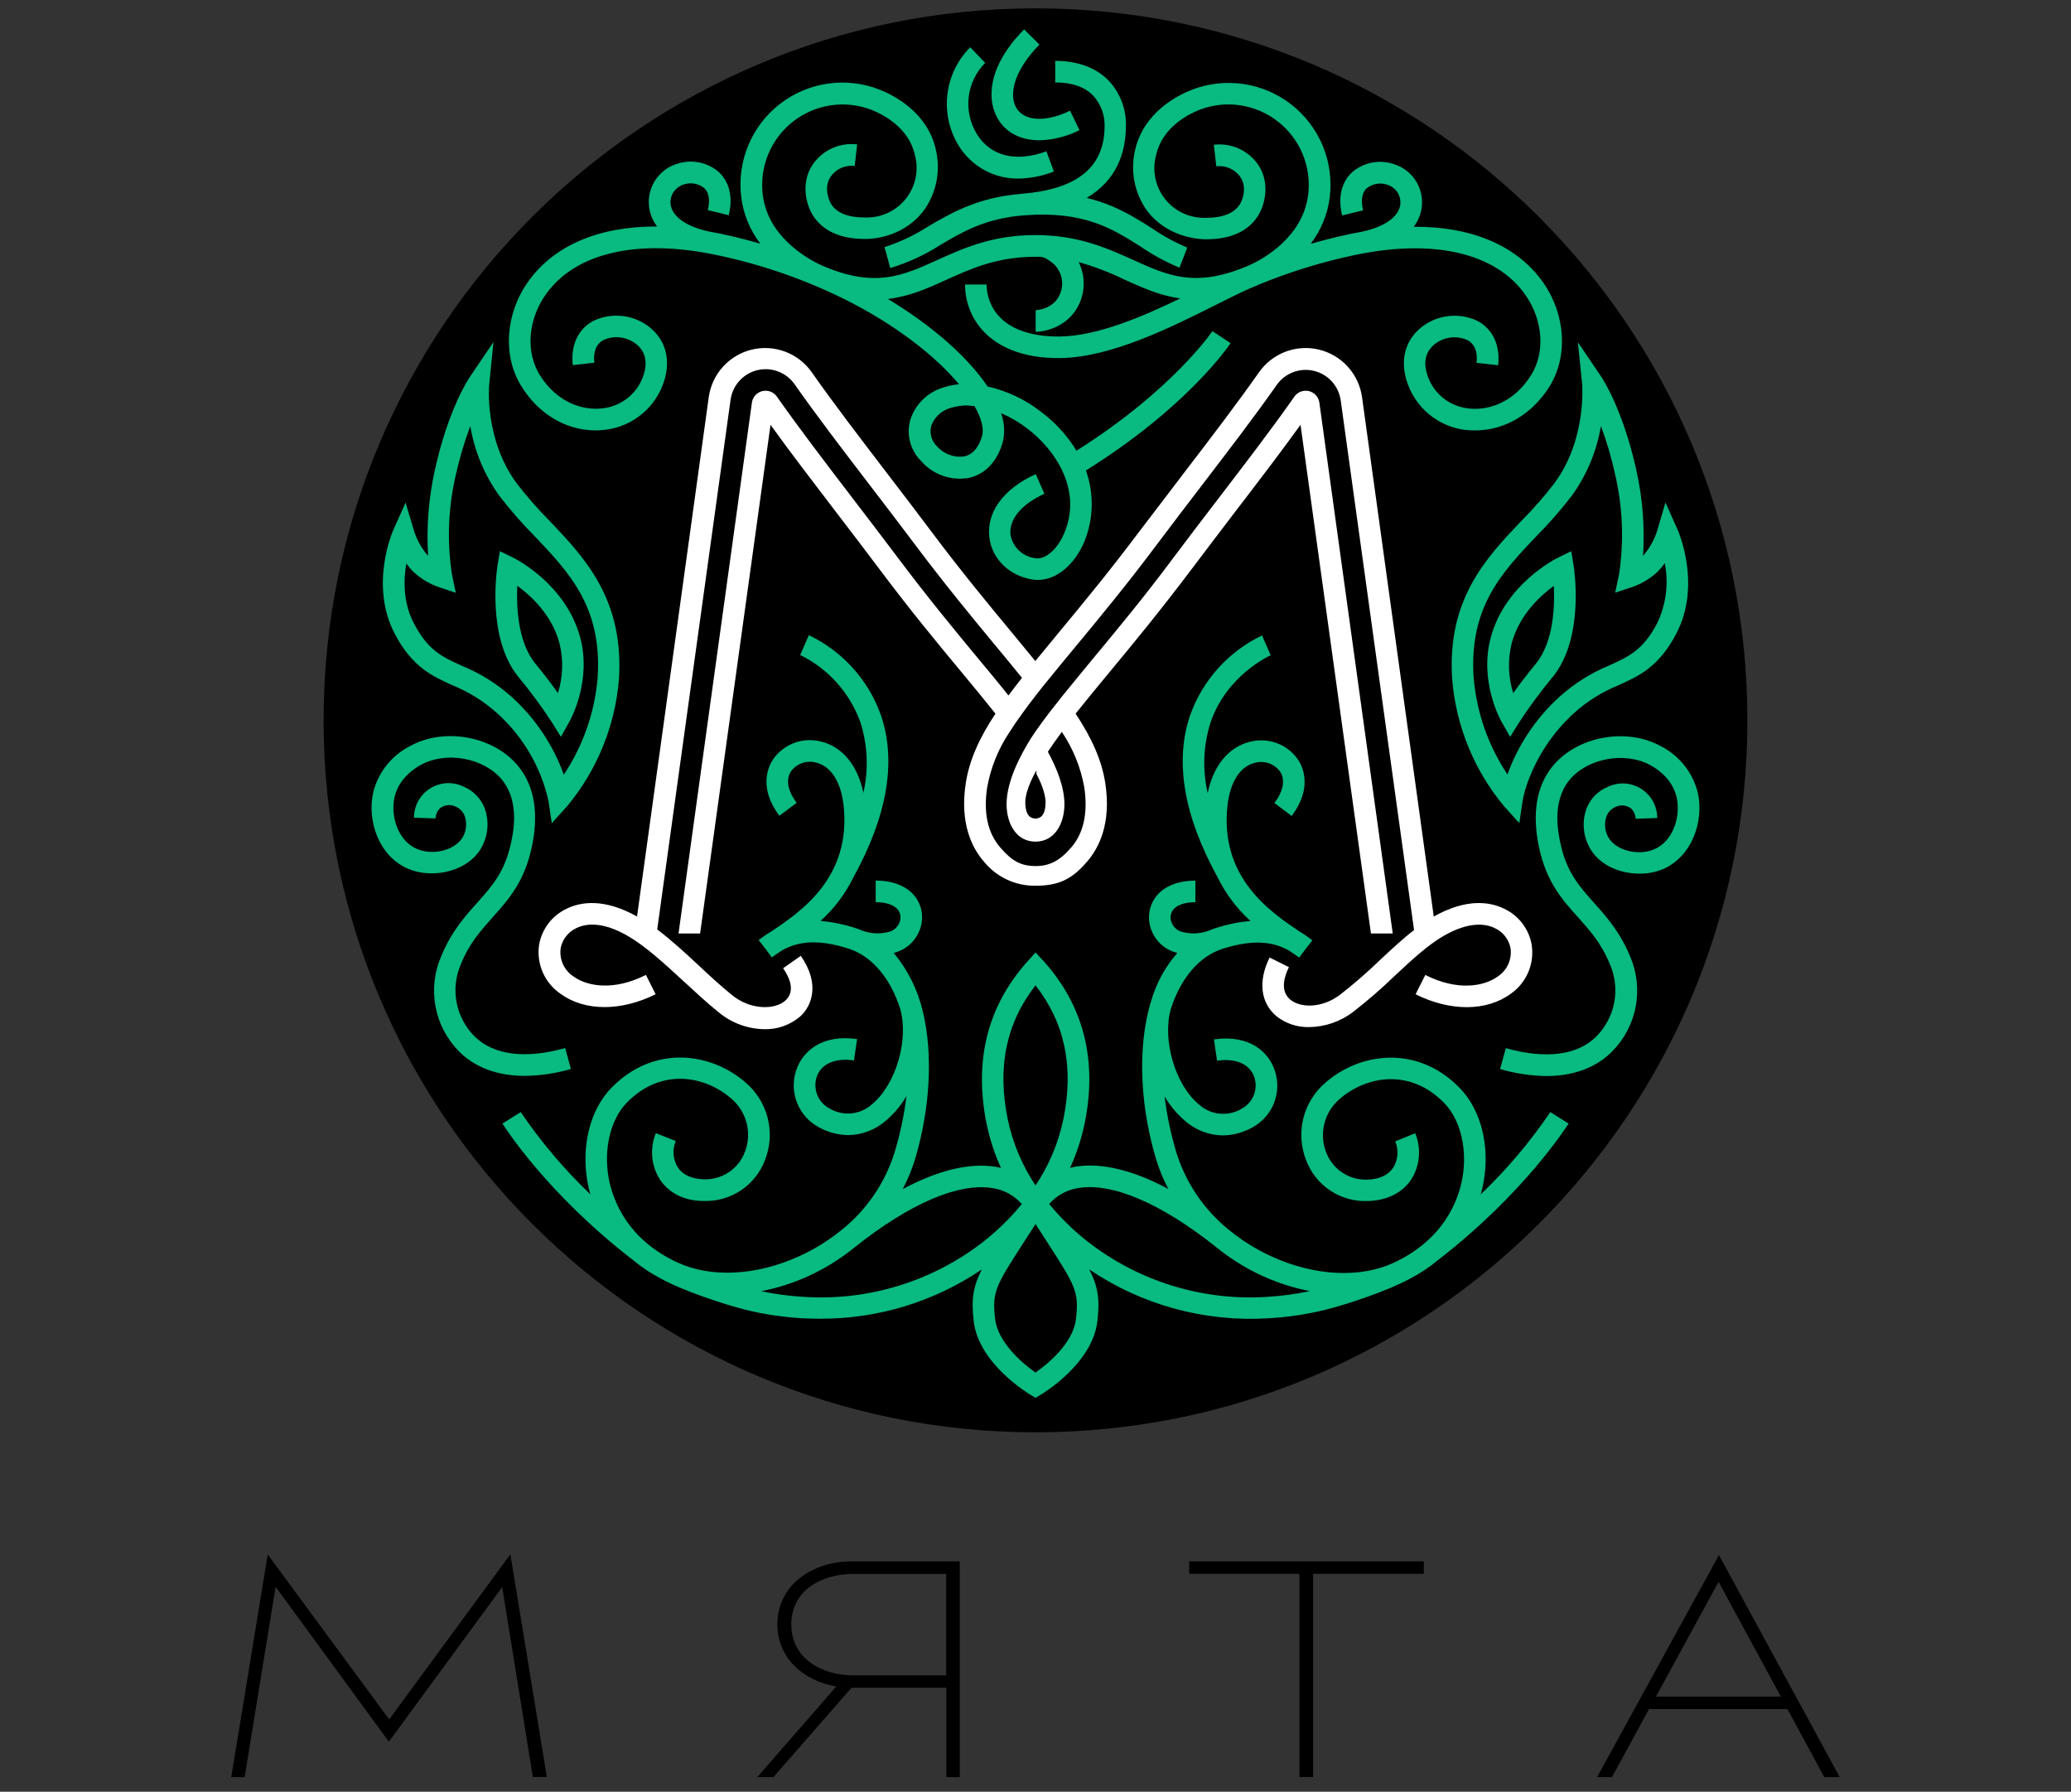
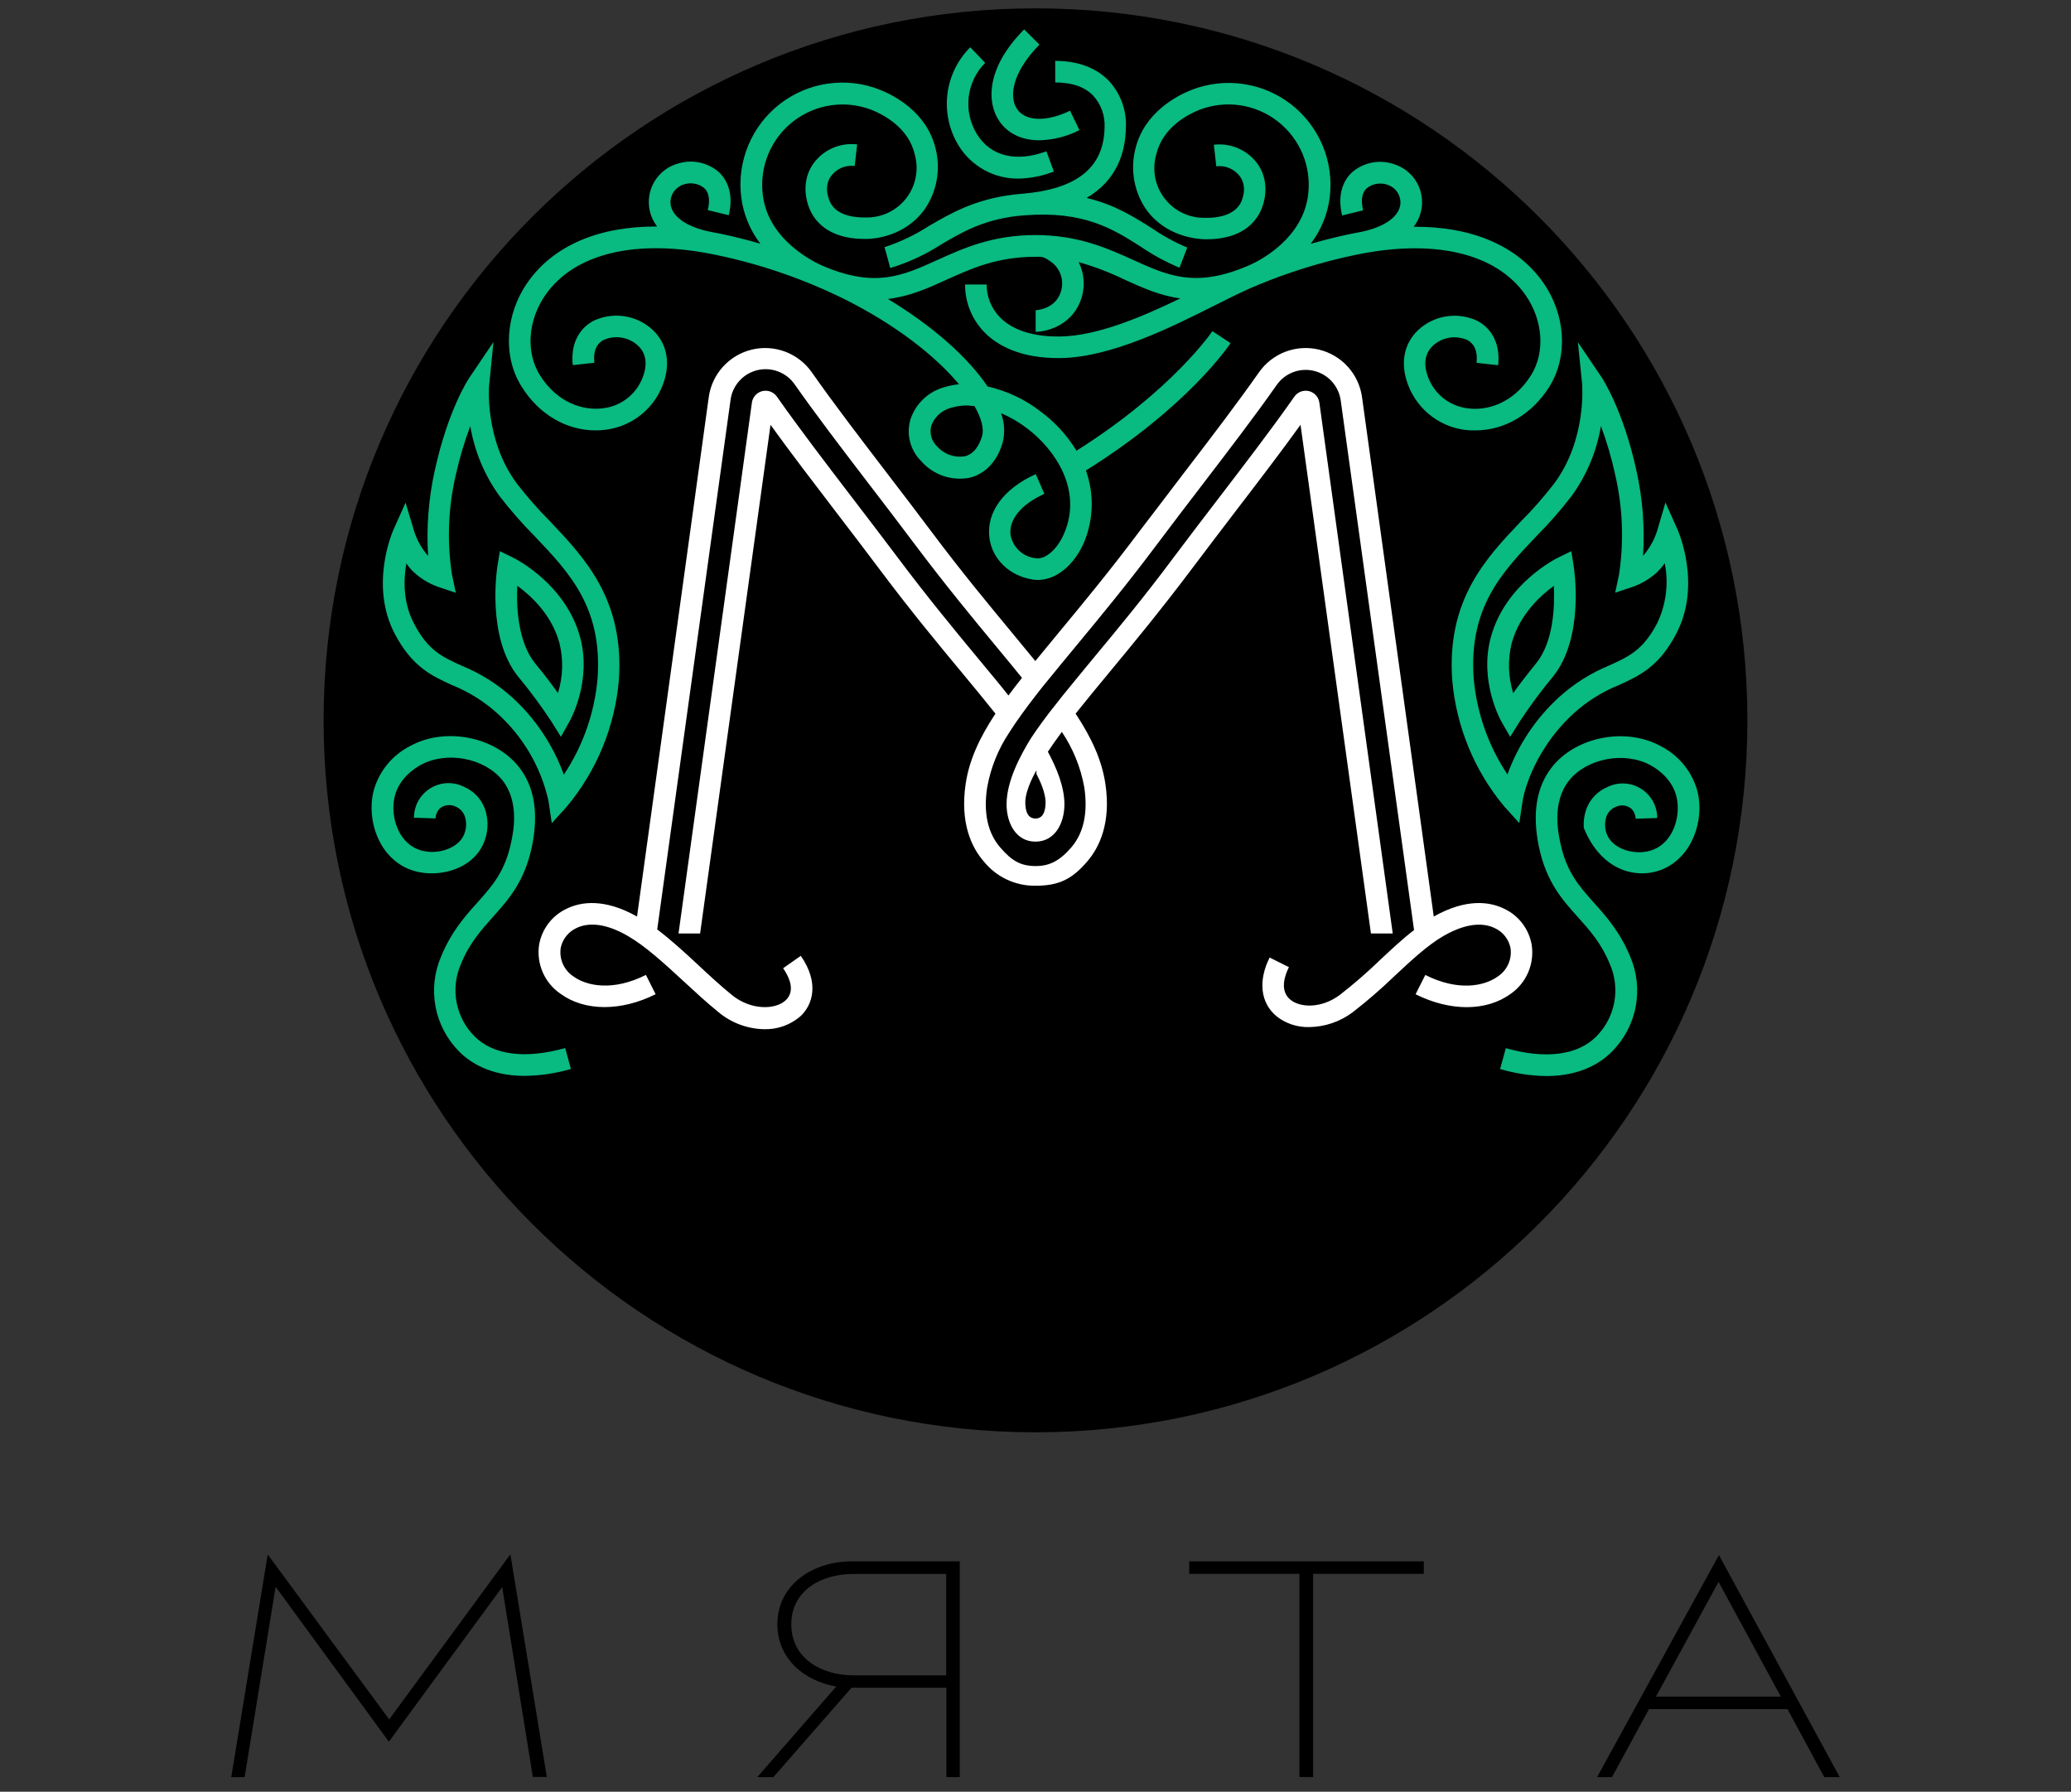
<svg xmlns="http://www.w3.org/2000/svg" width="126" height="109" viewBox="0 0 126 109" fill="none">
  <rect x="0" y="0" width="126" height="109" fill="#333333" stroke="none" />
  <g clip-path="url(#clip0_1371_45233)">
    <path d="M100.75 103.212L104.557 96.229L108.345 103.212H100.75ZM97.167 108.11H98.073L100.325 103.971H108.751L110.988 108.11H111.93L104.58 94.602L97.167 108.11ZM72.351 95.744H79.057V108.105H79.89V95.744H86.625V94.985H72.351V95.744ZM48.143 98.815C48.143 96.747 49.98 95.749 51.931 95.749H57.567V101.92H51.931C49.972 101.92 48.143 100.884 48.143 98.815ZM46.074 108.11H47.053L51.802 102.676H57.577V108.11H58.391V94.985H51.802C49.474 94.985 47.295 96.39 47.295 98.81C47.295 100.897 48.92 102.264 50.878 102.598L46.074 108.11ZM14.07 108.11H14.884L16.769 96.531L23.659 105.955L30.553 96.55L32.419 108.1H33.27L31.051 94.555L23.678 104.598L16.288 94.565L14.07 108.11Z" fill="black" />
    <path d="M63 87.133C86.921 87.133 106.312 67.741 106.312 43.82C106.312 19.899 86.921 0.508 63 0.508C39.079 0.508 19.688 19.899 19.688 43.82C19.688 67.741 39.079 87.133 63 87.133Z" fill="black" />
    <path d="M34.733 65.03L34.387 63.757C31.969 64.439 30.016 64.187 28.874 63.05C28.311 62.488 27.93 61.769 27.781 60.988C27.631 60.206 27.719 59.398 28.034 58.667C28.559 57.37 29.263 56.601 29.992 55.779C30.932 54.729 31.903 53.648 32.355 51.529C32.785 49.498 32.52 47.854 31.567 46.655C30.092 44.791 27.05 44.214 24.926 45.397C24.381 45.679 23.901 46.073 23.52 46.554C23.138 47.034 22.862 47.59 22.711 48.185C22.317 49.899 23.026 52.123 24.895 52.879C26.367 53.472 28.57 53.028 29.357 51.44C29.529 51.096 29.631 50.722 29.656 50.338C29.681 49.954 29.628 49.569 29.502 49.206C29.391 48.905 29.22 48.629 28.998 48.397C28.776 48.165 28.509 47.981 28.213 47.857C27.892 47.7 27.537 47.626 27.18 47.644C26.824 47.662 26.478 47.771 26.175 47.96C25.872 48.148 25.622 48.412 25.449 48.724C25.276 49.036 25.186 49.387 25.186 49.744L26.498 49.789C26.508 49.56 26.601 49.342 26.761 49.177C26.893 49.071 27.052 49.004 27.22 48.984C27.388 48.964 27.558 48.992 27.711 49.065C27.843 49.118 27.962 49.2 28.06 49.303C28.158 49.406 28.233 49.529 28.281 49.663C28.41 50.056 28.378 50.484 28.194 50.855C27.782 51.682 26.425 52.073 25.404 51.661C24.202 51.175 23.742 49.632 24.007 48.479C24.252 47.429 25.099 46.812 25.582 46.542C27.157 45.67 29.475 46.103 30.57 47.471C31.62 48.797 31.229 50.65 31.095 51.256C30.72 53.033 29.942 53.9 29.045 54.905C28.31 55.724 27.47 56.656 26.85 58.157C26.425 59.125 26.303 60.199 26.498 61.238C26.693 62.277 27.198 63.232 27.945 63.98C28.567 64.605 29.796 65.45 31.914 65.45C32.868 65.44 33.817 65.299 34.733 65.03Z" fill="#09BA81" />
-     <path d="M103.288 48.194C103.135 47.598 102.858 47.041 102.474 46.56C102.09 46.079 101.609 45.685 101.062 45.403C98.939 44.222 95.896 44.8 94.421 46.663C93.471 47.866 93.206 49.506 93.633 51.538C94.08 53.656 95.051 54.74 95.996 55.788C96.726 56.604 97.416 57.363 97.954 58.675C98.269 59.406 98.357 60.215 98.208 60.996C98.058 61.778 97.677 62.496 97.114 63.059C95.985 64.196 94.032 64.448 91.615 63.765L91.266 65.033C92.181 65.305 93.13 65.448 94.085 65.461C96.201 65.461 97.432 64.616 98.054 63.991C98.804 63.247 99.312 62.294 99.512 61.257C99.712 60.219 99.595 59.146 99.175 58.177C98.55 56.675 97.715 55.743 96.98 54.924C96.082 53.919 95.305 53.053 94.93 51.275C94.802 50.669 94.405 48.816 95.455 47.49C96.537 46.123 98.868 45.689 100.43 46.561C100.913 46.823 101.76 47.44 102.005 48.498C102.267 49.651 101.81 51.194 100.608 51.68C99.587 52.092 98.23 51.701 97.818 50.874C97.633 50.503 97.602 50.075 97.731 49.682C97.778 49.548 97.854 49.425 97.952 49.322C98.05 49.219 98.169 49.138 98.301 49.084C98.454 49.011 98.624 48.983 98.792 49.003C98.96 49.023 99.119 49.09 99.251 49.196C99.411 49.361 99.504 49.579 99.513 49.808L100.826 49.763C100.826 49.406 100.736 49.055 100.563 48.743C100.39 48.431 100.14 48.168 99.837 47.979C99.534 47.79 99.188 47.681 98.832 47.663C98.475 47.645 98.12 47.718 97.799 47.876C97.503 48 97.236 48.184 97.014 48.416C96.792 48.648 96.621 48.924 96.51 49.225C96.384 49.588 96.331 49.973 96.356 50.357C96.381 50.741 96.482 51.115 96.655 51.459C97.442 53.047 99.637 53.491 101.117 52.898C102.973 52.131 103.687 49.908 103.288 48.194Z" fill="#09BA81" />
+     <path d="M103.288 48.194C103.135 47.598 102.858 47.041 102.474 46.56C102.09 46.079 101.609 45.685 101.062 45.403C98.939 44.222 95.896 44.8 94.421 46.663C93.471 47.866 93.206 49.506 93.633 51.538C94.08 53.656 95.051 54.74 95.996 55.788C96.726 56.604 97.416 57.363 97.954 58.675C98.269 59.406 98.357 60.215 98.208 60.996C98.058 61.778 97.677 62.496 97.114 63.059C95.985 64.196 94.032 64.448 91.615 63.765L91.266 65.033C92.181 65.305 93.13 65.448 94.085 65.461C96.201 65.461 97.432 64.616 98.054 63.991C98.804 63.247 99.312 62.294 99.512 61.257C99.712 60.219 99.595 59.146 99.175 58.177C98.55 56.675 97.715 55.743 96.98 54.924C96.082 53.919 95.305 53.053 94.93 51.275C94.802 50.669 94.405 48.816 95.455 47.49C96.537 46.123 98.868 45.689 100.43 46.561C100.913 46.823 101.76 47.44 102.005 48.498C102.267 49.651 101.81 51.194 100.608 51.68C99.587 52.092 98.23 51.701 97.818 50.874C97.633 50.503 97.602 50.075 97.731 49.682C97.778 49.548 97.854 49.425 97.952 49.322C98.05 49.219 98.169 49.138 98.301 49.084C98.454 49.011 98.624 48.983 98.792 49.003C98.96 49.023 99.119 49.09 99.251 49.196C99.411 49.361 99.504 49.579 99.513 49.808L100.826 49.763C100.826 49.406 100.736 49.055 100.563 48.743C100.39 48.431 100.14 48.168 99.837 47.979C99.534 47.79 99.188 47.681 98.832 47.663C98.475 47.645 98.12 47.718 97.799 47.876C97.503 48 97.236 48.184 97.014 48.416C96.792 48.648 96.621 48.924 96.51 49.225C96.384 49.588 96.331 49.973 96.356 50.357C97.442 53.047 99.637 53.491 101.117 52.898C102.973 52.131 103.687 49.908 103.288 48.194Z" fill="#09BA81" />
    <path d="M36.226 26.182C36.435 26.182 36.644 26.169 36.851 26.143C37.676 26.04 38.454 25.699 39.089 25.161C39.724 24.624 40.188 23.913 40.426 23.116C40.807 21.851 40.484 20.688 39.544 19.924C39.064 19.536 38.483 19.293 37.869 19.223C37.256 19.154 36.635 19.26 36.079 19.531C35.163 20.035 34.714 21.011 34.848 22.213L36.161 22.066C36.085 21.392 36.274 20.927 36.717 20.683C37.044 20.538 37.404 20.485 37.758 20.532C38.113 20.578 38.447 20.721 38.725 20.945C39.088 21.239 39.463 21.791 39.177 22.738C39.014 23.296 38.69 23.794 38.244 24.167C37.799 24.541 37.253 24.775 36.675 24.838C35.526 24.991 33.914 24.539 32.838 22.809C31.977 21.423 32.118 19.465 33.189 17.935C34.982 15.378 38.775 14.496 43.597 15.514C46.25 16.067 48.823 16.949 51.257 18.139C54.559 19.77 56.956 21.712 58.345 23.376C58.043 23.404 57.744 23.464 57.455 23.555C56.98 23.685 56.544 23.929 56.186 24.267C55.827 24.605 55.557 25.026 55.399 25.492C55.264 25.934 55.251 26.404 55.362 26.853C55.474 27.302 55.705 27.711 56.032 28.038C56.389 28.451 56.847 28.763 57.361 28.944C57.875 29.124 58.428 29.168 58.964 29.07C59.523 28.941 60.539 28.492 60.999 26.936C61.151 26.339 61.117 25.71 60.901 25.132C61.471 25.377 62.008 25.691 62.5 26.067C64.227 27.379 65.852 29.818 64.752 32.43C64.34 33.406 63.611 34.05 63.022 33.96C62.65 33.924 62.298 33.768 62.021 33.516C61.744 33.264 61.556 32.929 61.484 32.561C61.358 31.621 62.125 30.679 63.54 30.041L63.015 28.844C61.041 29.734 59.985 31.191 60.198 32.737C60.374 34.031 61.434 35.044 62.836 35.257C62.939 35.273 63.042 35.281 63.146 35.281C64.261 35.281 65.369 34.38 65.976 32.942C66.536 31.562 66.568 30.024 66.067 28.621C72.247 24.765 74.761 21.037 74.869 20.875L73.764 20.145C73.738 20.184 71.315 23.752 65.493 27.419C64.923 26.482 64.174 25.666 63.29 25.017C62.343 24.287 61.249 23.773 60.082 23.51C58.899 21.746 56.751 19.835 54.019 18.187C55.331 18.037 56.439 17.538 57.578 17.021C59.098 16.333 60.67 15.622 62.996 15.622H63.23C63.477 15.622 63.634 15.698 64.017 15.979C64.295 16.204 64.491 16.514 64.576 16.861C64.66 17.208 64.628 17.573 64.485 17.901C64.101 18.83 63.02 18.872 63.009 18.872V20.184C63.684 20.184 65.109 19.811 65.697 18.402C65.864 18.012 65.944 17.59 65.931 17.166C65.919 16.741 65.815 16.325 65.626 15.945C66.587 16.218 67.521 16.575 68.419 17.011C69.509 17.507 70.569 17.982 71.806 18.155C69.496 19.273 66.763 20.439 64.503 20.47C62.899 20.494 61.644 20.1 60.873 19.339C60.603 19.074 60.39 18.757 60.245 18.408C60.1 18.059 60.026 17.685 60.027 17.307H58.715C58.712 17.859 58.821 18.406 59.033 18.915C59.245 19.425 59.558 19.887 59.951 20.273C60.668 20.98 62.051 21.817 64.519 21.783C67.595 21.741 71.234 19.919 73.89 18.588C74.677 18.197 75.405 17.827 75.99 17.567L76.276 17.446L76.413 17.391L76.557 17.326C78.444 16.546 80.4 15.941 82.398 15.52C87.22 14.501 91.013 15.383 92.806 17.94C93.877 19.47 94.019 21.428 93.157 22.814C92.081 24.544 90.469 24.996 89.32 24.844C88.742 24.78 88.196 24.546 87.751 24.173C87.306 23.799 86.981 23.302 86.818 22.744C86.532 21.796 86.907 21.245 87.27 20.951C87.548 20.727 87.882 20.583 88.237 20.537C88.591 20.491 88.951 20.543 89.278 20.688C89.721 20.932 89.91 21.397 89.834 22.072L91.147 22.219C91.281 21.016 90.832 20.04 89.916 19.536C89.361 19.265 88.74 19.159 88.127 19.229C87.514 19.298 86.933 19.541 86.453 19.93C85.511 20.694 85.188 21.856 85.569 23.122C85.806 23.922 86.272 24.635 86.909 25.174C87.546 25.713 88.326 26.054 89.154 26.156C89.361 26.178 89.569 26.187 89.776 26.182C91.54 26.182 93.226 25.195 94.276 23.505C95.412 21.667 95.255 19.137 93.885 17.184C92.31 14.942 89.535 13.771 86.01 13.795C86.307 13.408 86.483 12.941 86.514 12.454C86.546 11.913 86.398 11.377 86.091 10.93C85.784 10.483 85.337 10.152 84.82 9.989C84.388 9.839 83.923 9.806 83.473 9.892C83.024 9.979 82.605 10.182 82.258 10.482C81.88 10.831 81.3 11.637 81.655 13.107L82.933 12.795C82.828 12.37 82.783 11.792 83.154 11.451C83.329 11.312 83.537 11.22 83.758 11.183C83.979 11.147 84.205 11.166 84.416 11.241C84.653 11.317 84.859 11.468 85.001 11.672C85.143 11.876 85.214 12.121 85.204 12.37C85.149 13.197 84.183 13.861 82.621 14.144C82.461 14.176 82.3 14.202 82.138 14.236C81.327 14.407 80.526 14.609 79.739 14.835C80.37 14.012 80.771 13.036 80.901 12.007C81.033 10.943 80.887 9.862 80.476 8.871C80.065 7.88 79.404 7.012 78.558 6.353C77.711 5.694 76.708 5.265 75.647 5.11C74.585 4.954 73.501 5.077 72.501 5.466C71.646 5.802 69.598 6.826 69.068 9.091C68.917 9.707 68.897 10.349 69.008 10.973C69.12 11.598 69.361 12.193 69.716 12.719C70.918 14.417 72.866 14.538 73.252 14.556C75.252 14.596 76.168 13.769 76.583 13.052C76.919 12.477 77.3 11.215 76.583 10.075C76.291 9.631 75.88 9.276 75.397 9.052C74.915 8.827 74.379 8.742 73.851 8.805L74 10.117C74.285 10.081 74.573 10.125 74.834 10.244C75.095 10.363 75.318 10.551 75.478 10.789C75.945 11.524 75.478 12.364 75.454 12.396C75.113 12.976 74.36 13.273 73.278 13.252C72.807 13.256 72.34 13.15 71.917 12.943C71.494 12.735 71.125 12.43 70.84 12.054C70.556 11.678 70.363 11.24 70.278 10.776C70.194 10.312 70.219 9.835 70.351 9.382C70.74 7.723 72.323 6.938 72.976 6.679C73.765 6.376 74.618 6.282 75.454 6.406C76.289 6.531 77.078 6.869 77.744 7.389C78.409 7.909 78.929 8.592 79.253 9.373C79.576 10.153 79.692 11.004 79.589 11.842C79.271 14.446 76.804 15.78 76.035 16.123L75.798 16.223C72.698 17.512 71.039 16.764 68.95 15.816C67.375 15.105 65.6 14.299 62.991 14.299C60.382 14.299 58.602 15.105 57.032 15.816C54.919 16.774 53.25 17.533 50.081 16.184C49.525 15.945 46.732 14.609 46.406 11.842C46.304 11.003 46.42 10.152 46.744 9.371C47.068 8.591 47.589 7.908 48.256 7.388C48.922 6.869 49.712 6.531 50.548 6.408C51.384 6.284 52.238 6.379 53.026 6.684C53.688 6.946 55.271 7.734 55.651 9.388C55.78 9.839 55.801 10.314 55.713 10.775C55.626 11.236 55.432 11.67 55.147 12.043C54.863 12.416 54.495 12.718 54.074 12.924C53.652 13.13 53.188 13.235 52.719 13.231C51.64 13.249 50.882 12.968 50.546 12.375C50.527 12.341 50.055 11.503 50.522 10.768C50.682 10.53 50.905 10.341 51.166 10.222C51.427 10.104 51.716 10.06 52 10.096L52.15 8.784C51.621 8.721 51.085 8.806 50.602 9.03C50.118 9.255 49.707 9.609 49.414 10.054C48.698 11.183 49.076 12.456 49.414 13.031C49.829 13.737 50.74 14.575 52.746 14.535C53.126 14.535 55.079 14.407 56.281 12.698C56.636 12.171 56.877 11.577 56.989 10.952C57.1 10.328 57.08 9.687 56.93 9.07C56.405 6.805 54.352 5.781 53.496 5.445C52.496 5.056 51.413 4.933 50.351 5.089C49.289 5.244 48.286 5.673 47.44 6.332C46.593 6.991 45.932 7.859 45.522 8.85C45.111 9.841 44.964 10.922 45.096 11.986C45.224 13.019 45.625 13.999 46.259 14.824C45.472 14.598 44.668 14.393 43.857 14.223C43.695 14.189 43.534 14.162 43.374 14.131C41.812 13.848 40.846 13.183 40.791 12.357C40.781 12.108 40.852 11.863 40.994 11.659C41.137 11.455 41.342 11.303 41.579 11.228C41.79 11.153 42.016 11.133 42.237 11.17C42.458 11.207 42.666 11.299 42.841 11.438C43.212 11.779 43.167 12.357 43.062 12.782L44.338 13.091C44.692 11.629 44.112 10.823 43.734 10.466C43.387 10.168 42.968 9.965 42.519 9.879C42.069 9.792 41.605 9.825 41.172 9.973C40.799 10.091 40.459 10.297 40.183 10.575C39.906 10.852 39.701 11.192 39.584 11.566C39.468 11.94 39.443 12.336 39.512 12.721C39.582 13.107 39.743 13.47 39.983 13.779C36.452 13.761 33.683 14.926 32.108 17.168C30.738 19.121 30.58 21.662 31.717 23.489C32.769 25.203 34.455 26.182 36.226 26.182ZM59.284 24.697C59.72 25.458 59.88 26.104 59.746 26.534C59.605 27.017 59.303 27.621 58.678 27.763C58.371 27.809 58.057 27.777 57.766 27.671C57.474 27.564 57.214 27.387 57.009 27.154C56.843 26.995 56.724 26.795 56.662 26.574C56.601 26.353 56.6 26.12 56.659 25.899C56.756 25.634 56.916 25.396 57.124 25.206C57.334 25.016 57.586 24.88 57.859 24.809C58.189 24.711 58.531 24.662 58.875 24.665C58.998 24.683 59.137 24.691 59.277 24.704L59.284 24.697Z" fill="#09BA81" />
    <path d="M61.949 10.866C62.691 10.852 63.426 10.707 64.117 10.435L63.663 9.204C61.825 9.884 60.279 9.508 59.444 8.175C59.025 7.5 58.846 6.703 58.935 5.913C59.025 5.123 59.378 4.387 59.938 3.823L59.03 2.875C58.255 3.65 57.765 4.663 57.638 5.751C57.511 6.839 57.756 7.939 58.331 8.87C58.713 9.485 59.246 9.992 59.879 10.341C60.513 10.69 61.225 10.871 61.949 10.866Z" fill="#09BA81" />
    <path d="M63.233 8.535C64.083 8.514 64.917 8.302 65.674 7.916L65.102 6.735C63.679 7.422 62.419 7.391 61.892 6.651C61.364 5.91 61.574 4.406 63.241 2.713L62.309 1.789C59.947 4.167 60.036 6.299 60.823 7.404C61.353 8.155 62.215 8.535 63.233 8.535Z" fill="#09BA81" />
    <path d="M67.203 7.746C67.166 10.192 65.52 11.515 62.17 11.788C62.006 11.802 61.846 11.818 61.69 11.835C59.299 12.119 57.795 12.998 56.461 13.78C55.636 14.31 54.745 14.732 53.812 15.035L53.991 15.668L54.159 16.3H54.18C55.264 15.971 56.297 15.492 57.249 14.878C58.49 14.148 59.771 13.392 61.84 13.145C61.979 13.13 62.121 13.114 62.265 13.103C65.94 12.807 67.696 13.922 69.397 15.001C70.139 15.509 70.93 15.94 71.76 16.287L72.232 15.062C71.482 14.745 70.766 14.354 70.095 13.893C68.998 13.198 67.809 12.444 66.111 12.04C67.972 10.951 68.473 9.247 68.499 7.772C68.526 7.243 68.446 6.715 68.262 6.218C68.078 5.722 67.796 5.268 67.431 4.884C66.67 4.113 65.554 3.703 64.2 3.703V5.016C65.208 5.016 65.982 5.278 66.496 5.803C66.737 6.064 66.924 6.37 67.045 6.703C67.166 7.037 67.22 7.391 67.203 7.746Z" fill="#09BA81" />
    <path d="M27.536 41.692C28.539 42.097 29.462 42.677 30.263 43.403C31.82 44.807 32.904 46.658 33.366 48.703L33.571 50.079L34.503 49.047C36.314 46.869 37.414 44.187 37.653 41.364C37.989 36.476 35.576 33.94 33.453 31.704C32.73 30.977 32.054 30.205 31.429 29.394C29.457 26.711 29.757 23.443 29.762 23.411L30.024 20.805L28.557 22.976C28.505 23.052 27.268 24.908 26.457 28.598C26.074 30.311 25.936 32.069 26.047 33.819C25.656 33.374 25.363 32.85 25.186 32.284L24.675 30.578L23.948 32.2C23.887 32.336 22.459 35.591 24.021 38.565C25.084 40.579 26.276 41.12 27.536 41.692ZM24.719 34.279C24.849 34.462 24.994 34.632 25.155 34.788C25.585 35.19 26.092 35.5 26.646 35.699L27.73 36.061L27.497 34.943C27.188 32.927 27.268 30.87 27.733 28.884C27.956 27.878 28.25 26.889 28.612 25.923C28.869 27.452 29.473 28.902 30.379 30.16C31.037 31.017 31.749 31.832 32.51 32.599C34.642 34.838 36.655 36.951 36.358 41.261C36.177 43.358 35.47 45.375 34.303 47.126C33.653 45.329 32.577 43.716 31.166 42.427C30.26 41.61 29.218 40.957 28.087 40.497C26.901 39.959 26.045 39.568 25.2 37.956C24.52 36.686 24.546 35.303 24.719 34.279Z" fill="#09BA81" />
    <path d="M33.546 43.892L34.127 44.824L34.667 43.855C34.722 43.758 36.011 41.406 35.295 38.763C34.407 35.505 31.331 33.98 31.2 33.914L30.412 33.531L30.27 34.4C30.241 34.579 29.583 38.776 31.536 41.175C32.256 42.043 32.927 42.95 33.546 43.892ZM31.473 35.636C32.323 36.253 33.573 37.411 34.035 39.117C34.285 40.12 34.254 41.173 33.945 42.16C33.607 41.69 33.158 41.075 32.557 40.356C31.502 39.049 31.41 36.894 31.473 35.636Z" fill="#09BA81" />
    <path d="M94.577 29.388C93.952 30.201 93.276 30.972 92.553 31.698C90.422 33.935 88.009 36.471 88.353 41.358C88.592 44.181 89.692 46.863 91.503 49.042L92.435 50.073L92.64 48.698C92.64 48.669 93.094 45.834 95.743 43.398C96.544 42.671 97.467 42.092 98.47 41.686C99.73 41.114 100.922 40.573 101.98 38.56C103.542 35.586 102.114 32.331 102.053 32.194L101.326 30.572L100.825 32.278C100.647 32.844 100.354 33.367 99.964 33.814C100.075 32.063 99.937 30.305 99.554 28.593C98.735 24.902 97.499 23.046 97.454 22.97L96 20.82L96.262 23.403C96.249 23.437 96.549 26.706 94.577 29.388ZM98.268 28.879C98.728 30.866 98.808 32.921 98.504 34.938L98.27 36.056L99.355 35.694C99.909 35.495 100.416 35.185 100.846 34.783C101.007 34.621 101.154 34.445 101.284 34.258C101.532 35.501 101.366 36.792 100.812 37.933C99.964 39.544 99.108 39.936 97.924 40.474C96.794 40.937 95.754 41.593 94.85 42.414C93.44 43.703 92.363 45.315 91.713 47.112C90.546 45.361 89.839 43.344 89.658 41.248C89.361 36.938 91.375 34.825 93.506 32.586C94.268 31.819 94.98 31.004 95.638 30.147C96.541 28.891 97.144 27.444 97.402 25.918C97.761 26.883 98.05 27.873 98.268 28.879Z" fill="#09BA81" />
    <path d="M94.796 33.922C94.664 33.988 91.588 35.513 90.701 38.771C89.984 41.414 91.273 43.758 91.328 43.863L91.877 44.824L92.465 43.884C93.083 42.944 93.754 42.04 94.473 41.175C96.426 38.776 95.767 34.579 95.738 34.4L95.596 33.531L94.796 33.922ZM93.452 40.361C92.864 41.081 92.402 41.695 92.063 42.165C91.755 41.178 91.724 40.126 91.974 39.123C92.438 37.416 93.688 36.259 94.536 35.639C94.596 36.891 94.52 39.049 93.452 40.361Z" fill="#09BA81" />
-     <path d="M90.087 72.661C90.154 72.43 90.209 72.196 90.252 71.96C90.667 69.744 90.116 67.537 88.819 66.198C86.252 63.547 82.768 64.016 80.653 65.851C79.99 66.412 79.518 67.164 79.303 68.005C79.087 68.846 79.139 69.732 79.45 70.542C79.728 71.305 80.24 71.96 80.914 72.414C81.588 72.867 82.388 73.095 83.199 73.065C84.37 73.041 85.315 72.571 85.861 71.752C86.122 71.337 86.281 70.865 86.323 70.376C86.365 69.887 86.289 69.395 86.102 68.941L84.887 69.434C84.995 69.691 85.04 69.97 85.019 70.247C84.998 70.525 84.911 70.793 84.766 71.031C84.459 71.495 83.908 71.747 83.173 71.763C82.633 71.78 82.101 71.627 81.653 71.326C81.205 71.024 80.863 70.59 80.676 70.083C80.463 69.523 80.43 68.912 80.58 68.332C80.73 67.753 81.056 67.235 81.514 66.849C83.112 65.463 85.785 64.956 87.877 67.111C88.869 68.135 89.294 69.946 88.963 71.724C88.722 73.018 87.856 75.398 84.779 76.826C82.745 77.764 79.991 77.627 77.408 76.456C76.504 76.049 75.654 75.528 74.88 74.908L74.791 74.837C73.27 73.619 72.148 71.973 71.57 70.112C71.235 68.997 70.995 67.855 70.854 66.699C71.175 67.253 71.588 67.749 72.074 68.167C72.713 68.737 73.536 69.059 74.392 69.072C75.024 69.063 75.644 68.896 76.195 68.587C76.794 68.263 77.259 67.739 77.509 67.106C77.759 66.473 77.777 65.772 77.56 65.127C77.19 64.003 76.022 62.917 73.857 63.232L74.046 64.528C75.203 64.36 76.051 64.738 76.316 65.539C76.43 65.892 76.418 66.273 76.282 66.619C76.146 66.964 75.895 67.251 75.571 67.432C75.161 67.685 74.68 67.797 74.201 67.749C73.721 67.702 73.271 67.498 72.919 67.169C71.484 65.962 70.709 63.263 71.229 61.394C71.804 59.593 72.833 58.365 74.059 57.84C74.174 57.8 74.29 57.758 74.405 57.711C76.098 57.186 77.345 57.215 78.432 57.832C78.66 57.987 78.87 58.126 79.046 58.255L79.432 57.73L79.844 57.205L79.818 57.186C79.594 57.007 79.357 56.844 79.109 56.698C77.272 55.464 74.211 53.401 74.678 49.03C74.833 47.579 75.442 46.621 76.353 46.405C76.63 46.33 76.924 46.339 77.195 46.433C77.467 46.526 77.704 46.7 77.875 46.93C78.209 47.432 78.088 48.114 77.537 48.852L78.587 49.639C79.857 47.941 79.28 46.676 78.97 46.209C78.652 45.75 78.201 45.4 77.677 45.206C77.153 45.013 76.583 44.985 76.043 45.127C74.749 45.442 73.817 46.589 73.476 48.243C73.149 46.825 73.208 45.346 73.647 43.959C74.631 41.05 77.282 39.874 77.308 39.864L76.783 38.656C74.743 39.632 73.171 41.375 72.41 43.505C71.455 46.3 72.014 49.611 74.064 53.341C74.558 54.356 75.242 55.268 76.08 56.026C75.378 56.086 74.685 56.226 74.014 56.443C73.851 56.493 73.699 56.551 73.547 56.614C72.993 56.822 72.386 56.839 71.822 56.661C71.706 56.618 71.599 56.551 71.509 56.465C71.419 56.38 71.347 56.277 71.297 56.163C71.239 56.041 71.212 55.907 71.219 55.773C71.226 55.639 71.266 55.508 71.337 55.393C71.552 55.071 72.061 54.884 72.728 54.884V53.572C71.599 53.572 70.717 53.958 70.245 54.664C70.053 54.957 69.939 55.293 69.911 55.642C69.883 55.991 69.943 56.341 70.084 56.661C70.199 56.938 70.369 57.188 70.583 57.397C70.797 57.606 71.052 57.769 71.331 57.877C71.428 57.913 71.526 57.947 71.628 57.976C70.913 58.79 70.382 59.748 70.071 60.785C69.987 61.034 69.916 61.287 69.859 61.544C69.213 64.216 69.439 67.502 70.321 70.469C70.514 71.113 70.77 71.738 71.085 72.332C68.932 71.18 67.011 70.713 65.417 70.975C65.31 70.994 65.207 71.02 65.102 71.044C65.499 70.182 65.797 69.277 65.989 68.348C66.777 64.507 65.932 61.187 63.498 58.475L63.002 57.942L62.514 58.486C60.081 61.197 59.243 64.523 60.023 68.358C60.213 69.287 60.508 70.19 60.902 71.052C60.797 71.028 60.695 71.002 60.587 70.983C58.994 70.721 57.072 71.188 54.92 72.34C55.233 71.745 55.489 71.121 55.684 70.477C56.566 67.5 56.791 64.211 56.146 61.538C55.841 60.229 55.235 59.009 54.376 57.974C54.479 57.945 54.576 57.911 54.673 57.874C54.952 57.766 55.207 57.603 55.421 57.394C55.636 57.185 55.805 56.935 55.92 56.659C56.062 56.339 56.121 55.988 56.093 55.639C56.066 55.291 55.951 54.954 55.76 54.661C55.287 53.955 54.405 53.569 53.277 53.569V54.882C53.943 54.882 54.453 55.068 54.668 55.391C54.738 55.505 54.779 55.636 54.786 55.77C54.793 55.905 54.766 56.039 54.707 56.16C54.658 56.274 54.586 56.377 54.496 56.463C54.406 56.549 54.299 56.615 54.182 56.659C53.618 56.836 53.011 56.82 52.458 56.611C52.305 56.548 52.15 56.491 51.99 56.441C51.32 56.224 50.627 56.084 49.924 56.023C50.762 55.265 51.446 54.354 51.94 53.338C53.991 49.608 54.55 46.298 53.594 43.502C52.834 41.365 51.258 39.617 49.21 38.641L48.685 39.848C50.387 40.681 51.698 42.143 52.342 43.925C52.79 45.317 52.854 46.804 52.528 48.23C52.187 46.576 51.255 45.429 49.961 45.114C49.421 44.972 48.851 45 48.327 45.193C47.804 45.387 47.352 45.736 47.034 46.195C46.725 46.663 46.147 47.928 47.418 49.626L48.468 48.839C47.916 48.101 47.796 47.419 48.129 46.917C48.3 46.686 48.537 46.512 48.809 46.419C49.081 46.325 49.374 46.316 49.651 46.392C50.562 46.613 51.171 47.571 51.326 49.017C51.793 53.385 48.743 55.451 46.898 56.685C46.648 56.83 46.409 56.993 46.184 57.173L46.158 57.191L46.57 57.717L46.956 58.242C47.131 58.113 47.341 57.979 47.572 57.819C48.657 57.202 49.903 57.17 51.597 57.698C51.712 57.745 51.828 57.787 51.943 57.827C53.169 58.352 54.198 59.578 54.77 61.376C55.295 63.245 54.521 65.946 53.082 67.151C52.731 67.48 52.28 67.684 51.801 67.731C51.322 67.778 50.84 67.667 50.431 67.413C50.107 67.233 49.856 66.945 49.72 66.6C49.584 66.255 49.572 65.874 49.686 65.521C49.948 64.72 50.799 64.342 51.956 64.51L52.145 63.213C49.98 62.898 48.811 63.985 48.441 65.109C48.225 65.754 48.243 66.454 48.493 67.087C48.742 67.72 49.208 68.245 49.806 68.568C50.358 68.877 50.978 69.044 51.61 69.054C52.466 69.04 53.289 68.719 53.928 68.148C54.414 67.73 54.827 67.234 55.148 66.678C55.007 67.834 54.767 68.976 54.432 70.091C53.854 71.952 52.732 73.598 51.211 74.816L51.121 74.887C50.347 75.507 49.498 76.028 48.594 76.435C46.011 77.606 43.257 77.748 41.223 76.805C38.146 75.385 37.285 72.997 37.038 71.703C36.708 69.925 37.133 68.114 38.125 67.09C40.225 64.93 42.889 65.439 44.488 66.828C44.946 67.214 45.272 67.732 45.422 68.311C45.572 68.891 45.538 69.502 45.325 70.062C45.139 70.569 44.798 71.005 44.349 71.306C43.901 71.608 43.369 71.76 42.829 71.742C42.094 71.726 41.543 71.479 41.236 71.01C41.09 70.772 41.003 70.504 40.982 70.226C40.961 69.948 41.006 69.67 41.115 69.413L39.902 68.936C39.715 69.39 39.64 69.882 39.682 70.371C39.724 70.86 39.882 71.332 40.144 71.747C40.69 72.577 41.635 73.06 42.805 73.06C43.616 73.089 44.415 72.861 45.088 72.409C45.761 71.957 46.274 71.303 46.554 70.542C46.867 69.732 46.919 68.844 46.703 68.002C46.488 67.16 46.015 66.407 45.352 65.846C43.236 64.009 39.753 63.541 37.185 66.193C35.889 67.531 35.348 69.739 35.752 71.954C35.795 72.191 35.851 72.425 35.917 72.655C34.332 71.144 32.913 69.467 31.683 67.655L30.57 68.35C30.678 68.521 33.245 72.592 38.506 76.648C39.035 77.091 39.612 77.474 40.225 77.79C41.538 78.517 44.05 79.352 45.349 79.675C46.514 79.963 47.705 80.139 48.903 80.2C49.229 80.215 49.552 80.223 49.872 80.223C53.388 80.243 56.827 79.197 59.737 77.223C59.196 78.286 59.086 79.047 59.241 80.373C59.535 82.94 62.538 84.754 62.666 84.835L63.002 85.035L63.338 84.835C63.467 84.759 66.47 82.945 66.764 80.373C66.919 79.037 66.808 78.273 66.268 77.223C69.454 79.378 73.261 80.425 77.101 80.2C78.3 80.139 79.49 79.963 80.655 79.675C81.955 79.352 84.459 78.517 85.779 77.79C86.393 77.474 86.969 77.091 87.499 76.648C92.749 72.592 95.326 68.51 95.434 68.35L94.321 67.655C93.092 69.469 91.672 71.147 90.087 72.661ZM63.002 59.943C64.79 62.234 65.344 64.909 64.695 68.093C64.395 69.531 63.82 70.897 63.002 72.117C62.184 70.894 61.609 69.524 61.309 68.083C60.661 64.909 61.215 62.234 63.002 59.943ZM48.974 78.898C48.077 78.85 47.184 78.733 46.305 78.549C47.281 78.362 48.231 78.06 49.137 77.651C50.173 77.181 51.144 76.579 52.024 75.858C55.356 73.212 58.324 71.939 60.377 72.277C61.071 72.377 61.707 72.722 62.167 73.251C61.518 74.038 60.792 74.759 59.999 75.401L59.829 75.538C56.74 77.941 52.881 79.135 48.974 78.898ZM65.462 80.239C65.289 81.738 63.703 83.006 63 83.499C62.152 82.909 60.703 81.63 60.543 80.239C60.351 78.57 60.577 78.22 62.325 75.514L63.002 74.464L63.679 75.514C65.428 78.22 65.653 78.57 65.462 80.239ZM77.03 78.898C73.121 79.135 69.259 77.938 66.171 75.53L66.01 75.404C65.215 74.758 64.485 74.035 63.832 73.246C64.292 72.717 64.928 72.372 65.622 72.272C67.68 71.936 70.644 73.207 73.975 75.853C74.855 76.573 75.826 77.176 76.862 77.645C77.767 78.054 78.717 78.356 79.692 78.543C78.815 78.729 77.925 78.848 77.03 78.898Z" fill="#09BA81" />
    <path d="M93.186 57.463C93.102 56.99 92.905 56.545 92.612 56.164C92.319 55.784 91.939 55.479 91.504 55.277C90.661 54.867 89.238 54.626 87.23 55.757L82.867 24.165C82.772 23.475 82.472 22.829 82.004 22.312C81.537 21.795 80.924 21.432 80.246 21.268C79.569 21.105 78.858 21.15 78.206 21.397C77.555 21.644 76.993 22.082 76.594 22.653C75.281 24.522 73.706 26.591 72.018 28.788C71.136 29.956 70.199 31.174 69.299 32.355C67.487 34.773 65.844 36.757 64.393 38.508C63.897 39.109 63.429 39.674 62.988 40.215C62.547 39.674 62.08 39.109 61.584 38.508C60.132 36.757 58.489 34.773 56.678 32.355C55.788 31.166 54.864 29.959 53.969 28.791C52.291 26.596 50.703 24.525 49.393 22.653C48.994 22.082 48.432 21.644 47.781 21.397C47.129 21.15 46.418 21.105 45.74 21.268C45.063 21.432 44.45 21.795 43.983 22.312C43.515 22.829 43.215 23.475 43.12 24.165L38.757 55.757C36.749 54.626 35.326 54.867 34.483 55.277C34.048 55.479 33.668 55.784 33.375 56.164C33.082 56.545 32.885 56.99 32.801 57.463C32.713 58.036 32.79 58.623 33.022 59.154C33.255 59.685 33.633 60.139 34.113 60.464C35.581 61.527 37.788 61.532 39.888 60.482L39.298 59.309C37.326 60.301 35.728 60.007 34.888 59.401C34.605 59.215 34.382 58.951 34.245 58.641C34.108 58.332 34.063 57.989 34.116 57.655C34.17 57.395 34.285 57.151 34.451 56.943C34.617 56.735 34.83 56.569 35.071 56.458C35.638 56.182 36.646 56.041 38.187 56.933C39.282 57.566 40.395 58.592 41.576 59.681C42.261 60.314 42.967 60.968 43.697 61.561C44.484 62.224 45.477 62.595 46.506 62.611C47.309 62.63 48.09 62.349 48.698 61.824C49.454 61.12 49.858 59.786 48.721 58.148L47.645 58.902C47.976 59.377 48.433 60.259 47.803 60.85C47.173 61.44 45.679 61.469 44.527 60.529C43.828 59.96 43.135 59.319 42.466 58.692C41.621 57.904 40.807 57.164 39.985 56.542L44.448 24.32C44.507 23.891 44.693 23.489 44.984 23.168C45.274 22.847 45.655 22.621 46.076 22.519C46.497 22.418 46.939 22.446 47.344 22.599C47.749 22.753 48.098 23.025 48.346 23.38C49.674 25.273 51.268 27.357 52.956 29.562C53.848 30.728 54.769 31.925 55.657 33.114C57.494 35.56 59.143 37.558 60.602 39.319C61.164 39.999 61.691 40.632 62.177 41.236C61.888 41.603 61.613 41.96 61.355 42.309C60.831 41.642 60.232 40.931 59.592 40.157C58.121 38.382 56.455 36.371 54.604 33.901C53.719 32.723 52.801 31.523 51.911 30.36C50.215 28.142 48.614 26.05 47.27 24.134C47.174 23.994 47.037 23.886 46.879 23.825C46.72 23.764 46.547 23.753 46.382 23.792C46.217 23.832 46.067 23.92 45.954 24.047C45.84 24.173 45.767 24.33 45.745 24.499L41.282 56.786H42.595L46.879 25.843C48.078 27.509 49.438 29.284 50.863 31.148C51.751 32.305 52.669 33.51 53.546 34.678C55.418 37.175 57.093 39.199 58.573 40.978C59.3 41.855 59.967 42.664 60.563 43.414C59.597 44.877 58.969 46.228 58.752 47.677C58.387 50.111 59.148 51.596 59.851 52.402C60.229 52.872 60.71 53.25 61.255 53.506C61.801 53.763 62.398 53.892 63.001 53.883C64.406 53.883 65.219 53.497 66.151 52.402C66.855 51.586 67.616 50.1 67.251 47.677C67.033 46.228 66.406 44.877 65.44 43.414C66.036 42.664 66.703 41.855 67.43 40.978C68.91 39.193 70.58 37.169 72.457 34.678C73.333 33.505 74.252 32.316 75.139 31.145C76.565 29.284 77.924 27.507 79.124 25.843L83.408 56.786H84.734L80.271 24.499C80.249 24.33 80.176 24.173 80.062 24.047C79.948 23.92 79.799 23.832 79.634 23.792C79.469 23.753 79.296 23.764 79.137 23.825C78.979 23.886 78.842 23.994 78.746 24.134C77.405 26.05 75.801 28.142 74.105 30.358C73.215 31.52 72.296 32.72 71.412 33.901C69.574 36.371 67.897 38.382 66.424 40.157C65.784 40.944 65.196 41.642 64.66 42.309C64.361 42.682 64.079 43.04 63.815 43.383C63.521 43.771 63.245 44.142 62.999 44.501C62.899 44.645 62.804 44.785 62.715 44.924C62.119 45.89 61.24 47.491 61.24 48.924C61.24 50.069 61.807 51.2 62.999 51.2C64.191 51.2 64.76 50.069 64.76 48.924C64.76 47.84 64.256 46.661 63.752 45.732C63.994 45.367 64.319 44.905 64.603 44.525C65.283 45.536 65.747 46.677 65.965 47.877C66.201 49.436 65.933 50.678 65.177 51.552C64.466 52.379 63.836 52.686 63.014 52.686C62.111 52.686 61.563 52.379 60.852 51.552C60.088 50.665 59.82 49.426 60.064 47.877C60.28 46.692 60.735 45.564 61.403 44.562C61.636 44.189 61.899 43.806 62.19 43.409C62.442 43.059 62.714 42.696 63.007 42.32C63.269 41.978 63.55 41.627 63.847 41.27C64.332 40.669 64.86 40.033 65.422 39.353C66.881 37.592 68.537 35.594 70.367 33.148C71.254 31.964 72.176 30.759 73.068 29.594C74.756 27.389 76.35 25.307 77.678 23.415C77.926 23.062 78.275 22.792 78.678 22.64C79.081 22.488 79.521 22.461 79.94 22.561C80.359 22.662 80.739 22.886 81.029 23.205C81.319 23.524 81.507 23.922 81.568 24.349L86.031 56.581C85.34 57.106 84.663 57.747 83.959 58.403C83.182 59.156 82.364 59.865 81.51 60.529C80.4 61.354 79.108 61.317 78.499 60.81C77.843 60.262 78.166 59.338 78.418 58.836L77.245 58.251C76.533 59.671 76.688 61.005 77.657 61.818C78.223 62.267 78.929 62.502 79.652 62.482C80.606 62.47 81.532 62.154 82.295 61.582C83.188 60.89 84.043 60.149 84.855 59.364C85.886 58.403 86.86 57.495 87.826 56.936C89.375 56.046 90.375 56.185 90.942 56.461C91.184 56.571 91.396 56.737 91.562 56.945C91.728 57.153 91.843 57.397 91.897 57.658C91.95 57.992 91.905 58.334 91.768 58.644C91.632 58.954 91.408 59.217 91.126 59.403C90.286 60.01 88.687 60.304 86.716 59.311L86.125 60.485C88.225 61.535 90.427 61.535 91.9 60.466C92.376 60.138 92.749 59.682 92.977 59.151C93.204 58.619 93.277 58.034 93.186 57.463ZM62.999 49.796C62.721 49.796 62.39 49.641 62.379 48.827C62.369 48.013 63.056 46.864 63.056 46.864V47.079C63.253 47.452 63.621 48.231 63.613 48.827C63.6 49.63 63.282 49.793 62.999 49.796Z" fill="white" />
  </g>
  <defs>
    <clipPath id="clip0_1371_45233">
      <rect width="126" height="108" fill="white" transform="translate(0 0.336)" />
    </clipPath>
  </defs>
</svg>